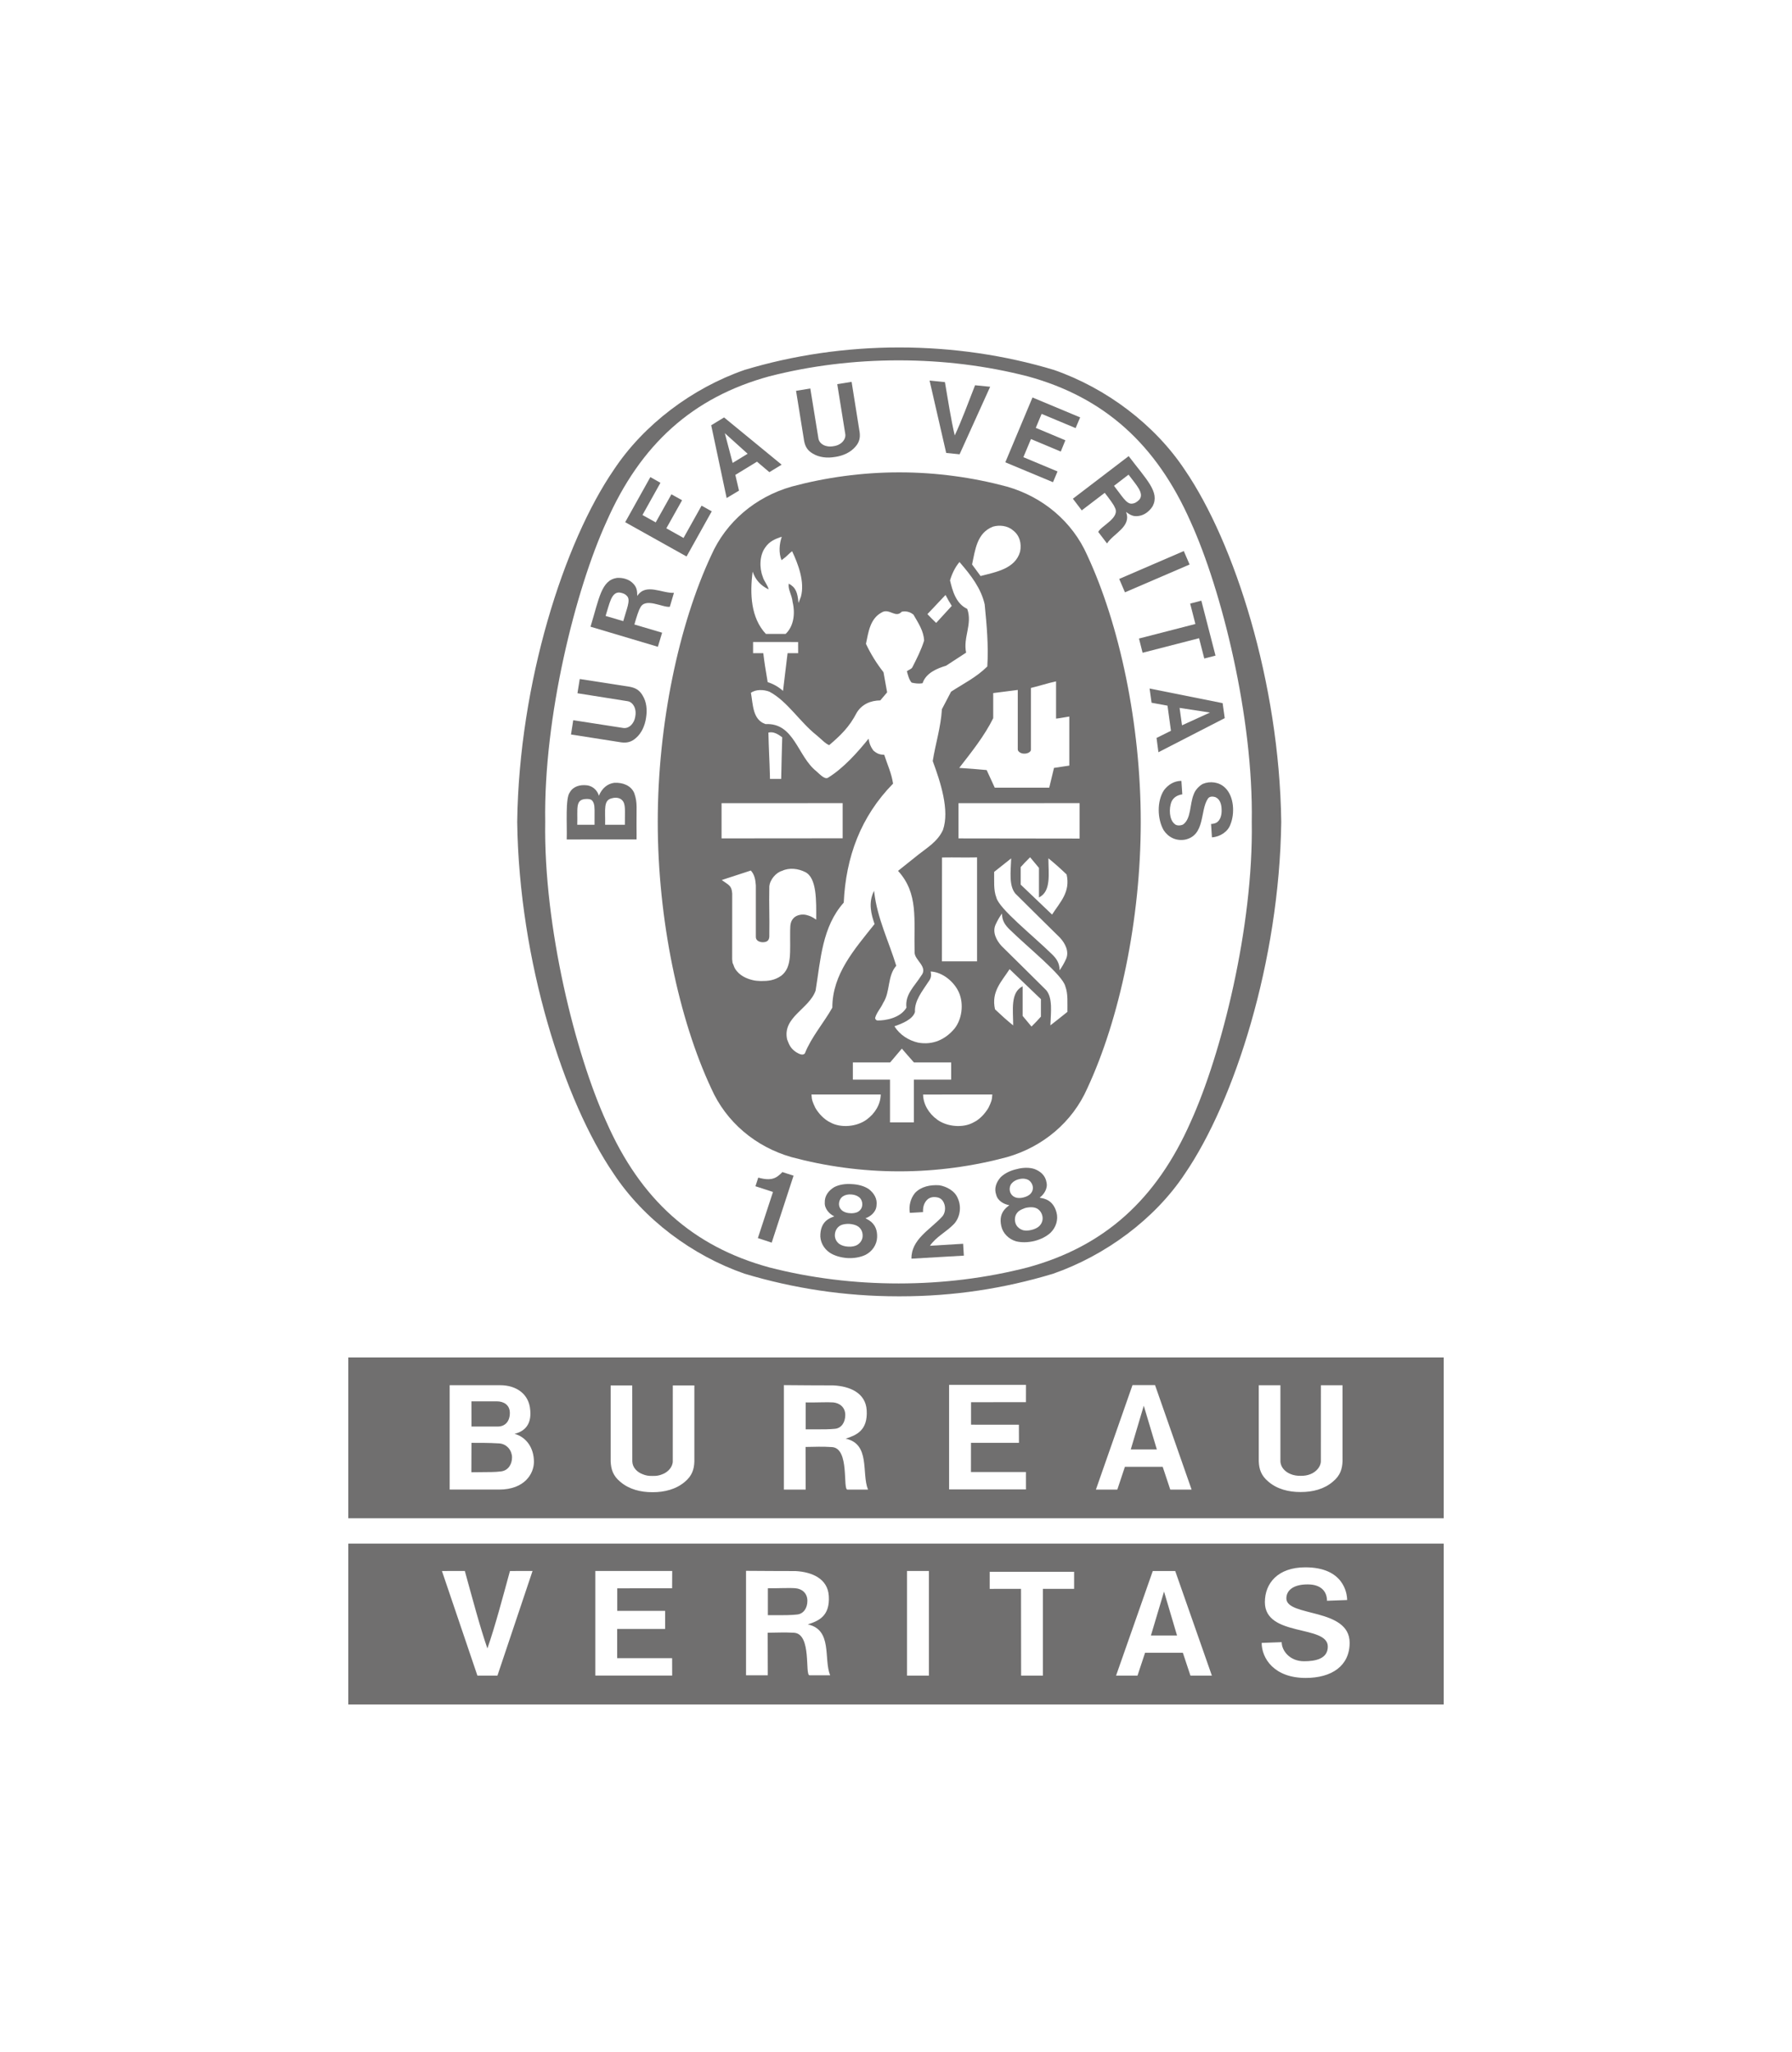
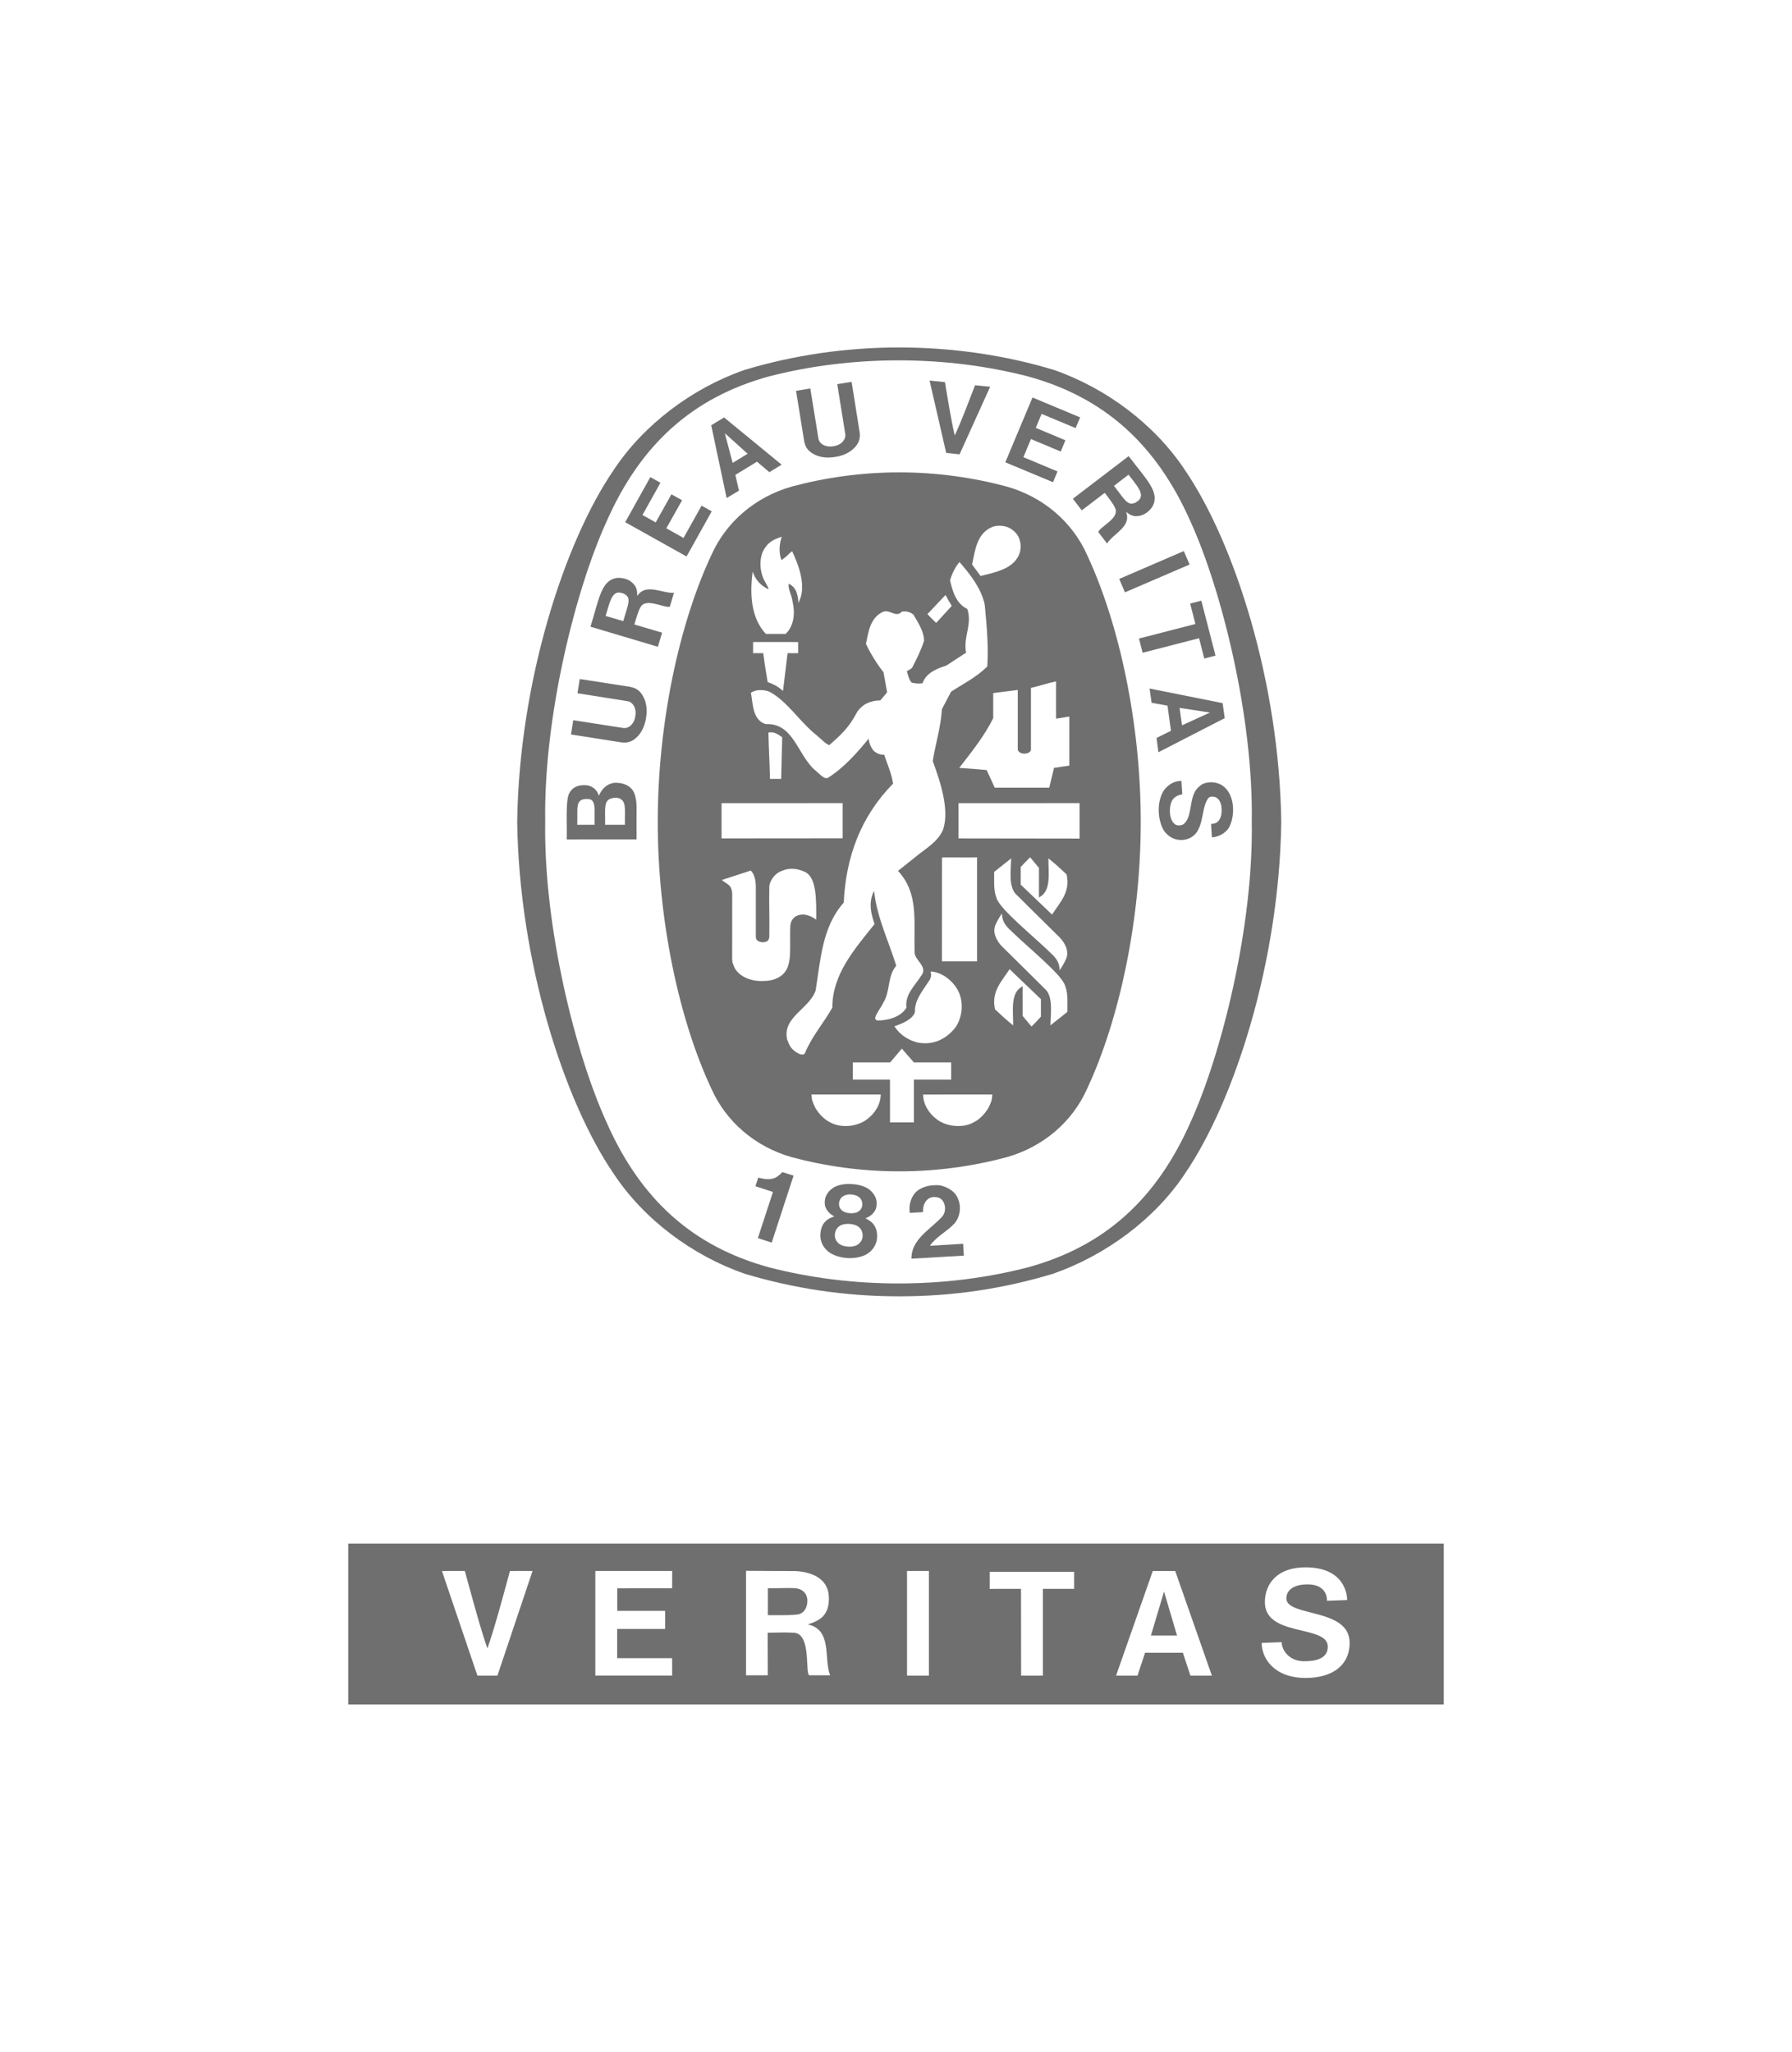
<svg xmlns="http://www.w3.org/2000/svg" width="124" height="142" viewBox="0 0 124 142" fill="none">
-   <path d="M51.52 25.601C51.631 25.562 51.391 25.64 51.516 25.602C51.525 25.599 51.523 25.6 51.52 25.601Z" fill="#706F6F" />
  <path d="M81.992 32.528C79.914 29.386 76.553 26.86 72.934 25.602C69.562 24.583 65.921 24.045 62.224 24.045C58.525 24.045 54.883 24.583 51.516 25.602C47.894 26.86 44.538 29.386 42.462 32.528C39.032 37.54 35.922 47.223 35.789 56.863V56.892C35.922 66.532 39.033 76.213 42.462 81.223C44.538 84.369 47.894 86.884 51.516 88.143C54.883 89.156 58.447 89.709 62.145 89.709H62.224H62.3C66.005 89.709 69.486 89.167 72.856 88.151C76.476 86.894 79.914 84.369 81.992 81.223C85.417 76.213 88.527 66.532 88.657 56.892V56.863C88.527 47.222 85.417 37.541 81.992 32.528ZM82.389 77.642C80.024 83.003 76.415 86.262 71.11 87.709C68.257 88.444 65.26 88.819 62.179 88.819C59.101 88.819 56.086 88.444 53.233 87.709C47.932 86.262 44.319 83.003 41.961 77.642C39.822 72.952 37.611 64.138 37.727 56.877C37.611 49.615 39.823 40.803 41.961 36.115C44.319 30.75 47.932 27.492 53.233 26.043C56.086 25.311 59.101 24.938 62.179 24.938C65.26 24.938 68.257 25.311 71.11 26.043C76.415 27.492 80.024 30.75 82.389 36.115C84.523 40.804 86.737 49.615 86.618 56.877C86.737 64.138 84.523 72.951 82.389 77.642Z" fill="#706F6F" />
  <path d="M65.858 41.929L65.426 41.174C65.793 41.865 65.504 41.335 65.858 41.929Z" fill="#706F6F" />
  <path d="M64.348 86.211C64.795 85.566 65.495 85.253 66.032 84.683C66.449 84.208 66.538 83.484 66.274 82.922C66.069 82.404 65.49 82.106 64.996 82.024C64.373 81.983 63.736 82.108 63.311 82.561C63.004 82.943 62.878 83.432 62.956 83.935L63.87 83.882C63.857 83.551 63.926 83.243 64.179 83.005C64.362 82.847 64.604 82.805 64.89 82.869C65.073 82.915 65.214 83.023 65.313 83.241C65.47 83.59 65.388 84.013 65.166 84.224C64.347 85.106 63.047 85.776 63.07 87.104L66.695 86.894C66.684 86.633 66.665 86.354 66.645 86.073L64.348 86.211Z" fill="#706F6F" />
  <path d="M53.872 81.355C53.449 81.706 52.952 81.623 52.468 81.495L52.274 82.092C52.643 82.222 53.103 82.352 53.486 82.487L53.47 82.541L52.442 85.68L53.399 85.994L54.897 81.404L54.912 81.361L54.136 81.111C54.051 81.202 54.026 81.234 53.872 81.355Z" fill="#706F6F" />
-   <path d="M72.229 82.945L71.937 82.882C72.237 82.671 72.514 82.243 72.415 81.829C72.344 81.357 72.002 81.056 71.573 80.895C71.196 80.777 70.756 80.797 70.339 80.91C69.916 81.005 69.522 81.193 69.238 81.471C68.938 81.814 68.773 82.237 68.935 82.688C69.037 83.102 69.48 83.35 69.84 83.4L69.614 83.591C69.231 83.957 69.184 84.391 69.285 84.848C69.395 85.356 69.806 85.755 70.303 85.901C70.674 85.995 71.125 85.987 71.566 85.884C72.007 85.774 72.409 85.573 72.694 85.309C73.066 84.947 73.242 84.41 73.107 83.905C72.985 83.453 72.732 83.09 72.229 82.945ZM69.944 82.594C69.828 82.397 69.828 82.06 70.035 81.862C70.151 81.736 70.324 81.648 70.51 81.603C70.691 81.553 70.889 81.552 71.054 81.611C71.324 81.693 71.477 81.99 71.473 82.22C71.469 82.396 71.391 82.537 71.277 82.644C71.161 82.75 70.994 82.826 70.822 82.866C70.651 82.912 70.474 82.917 70.321 82.882C70.167 82.837 70.03 82.751 69.944 82.594ZM71.952 84.808C71.832 84.95 71.613 85.06 71.377 85.115C71.14 85.174 70.898 85.182 70.725 85.109C70.487 85.019 70.323 84.838 70.262 84.627C70.172 84.311 70.262 83.979 70.529 83.79C70.65 83.711 70.815 83.634 70.995 83.583C71.181 83.546 71.369 83.534 71.503 83.555C71.833 83.593 72.066 83.845 72.131 84.163C72.177 84.38 72.121 84.622 71.952 84.808Z" fill="#706F6F" />
  <path d="M60.145 84.453L59.886 84.307C60.231 84.196 60.622 83.871 60.65 83.444C60.725 82.969 60.486 82.58 60.127 82.296C59.801 82.073 59.38 81.966 58.946 81.944C58.514 81.911 58.079 81.972 57.729 82.152C57.337 82.39 57.053 82.749 57.071 83.226C57.049 83.65 57.397 84.022 57.729 84.174L57.453 84.289C56.976 84.522 56.8 84.924 56.767 85.391C56.721 85.912 56.993 86.41 57.425 86.696C57.747 86.905 58.184 87.03 58.637 87.062C59.084 87.087 59.531 87.01 59.883 86.844C60.346 86.611 60.672 86.15 60.693 85.628C60.713 85.164 60.581 84.74 60.145 84.453ZM58.373 82.764C58.516 82.68 58.715 82.645 58.901 82.66C59.091 82.671 59.281 82.728 59.417 82.829C59.655 82.984 59.713 83.318 59.637 83.535C59.584 83.708 59.462 83.812 59.322 83.885C59.177 83.947 59 83.97 58.823 83.957C58.646 83.95 58.473 83.904 58.339 83.823C58.209 83.738 58.099 83.613 58.067 83.439C58.017 83.215 58.118 82.892 58.373 82.764ZM59.324 86.148C59.166 86.246 58.924 86.289 58.682 86.271C58.441 86.259 58.21 86.185 58.062 86.074C57.861 85.917 57.764 85.693 57.769 85.468C57.775 85.145 57.961 84.856 58.272 84.755C58.408 84.715 58.589 84.687 58.777 84.698C58.963 84.712 59.149 84.756 59.272 84.816C59.571 84.954 59.721 85.262 59.689 85.59C59.669 85.802 59.538 86.017 59.324 86.148Z" fill="#706F6F" />
  <path d="M81.914 38.135L77.445 40.064L77.843 40.991L82.316 39.066L81.914 38.135Z" fill="#706F6F" />
  <path d="M66.065 30.133C65.814 29.088 65.597 27.684 65.385 26.444L64.324 26.338L65.473 31.345L66.4 31.439L68.516 26.765L67.471 26.661C67.018 27.828 66.523 29.159 66.065 30.133Z" fill="#706F6F" />
  <path d="M47.298 37.228L46.108 36.561L47.198 34.618L46.46 34.208L45.373 36.151L44.456 35.641L45.7 33.412L45.002 33.017L43.261 36.138L47.507 38.511L49.25 35.386L48.546 34.994L47.298 37.228Z" fill="#706F6F" />
  <path d="M43.885 54.876C43.654 54.351 43.09 54.145 42.509 54.172C42.02 54.234 41.648 54.565 41.439 55.071C41.365 54.775 41.087 54.406 40.62 54.347C40.132 54.288 39.663 54.421 39.429 54.833C39.108 55.242 39.248 57.051 39.215 58.094L44.047 58.09L44.049 57.738C44.021 55.817 44.133 55.584 43.885 54.876ZM41.14 57.078H39.944C39.981 55.966 39.799 55.367 40.481 55.297C40.886 55.267 40.994 55.355 41.087 55.601C41.164 55.849 41.14 56.113 41.14 57.078ZM43.239 57.076L41.88 57.078H41.872C41.896 55.998 41.727 55.361 42.371 55.236C42.596 55.176 42.872 55.199 43.039 55.367C43.315 55.634 43.231 56.076 43.239 57.076Z" fill="#706F6F" />
  <path d="M83.331 45.571L84.109 45.371L83.128 41.568L82.355 41.77L82.717 43.182L78.814 44.188L79.063 45.173L82.972 44.166L83.331 45.571Z" fill="#706F6F" />
  <path d="M57.786 31.622L57.799 31.621C58.339 31.539 58.849 31.314 59.192 30.913C59.486 30.58 59.529 30.261 59.483 29.904L58.928 26.425L57.935 26.584L58.494 30.061C58.527 30.323 58.346 30.593 58.112 30.728C57.982 30.811 57.831 30.857 57.67 30.879C57.514 30.907 57.352 30.909 57.207 30.874C56.944 30.82 56.691 30.645 56.635 30.36L56.071 26.885L55.084 27.046L55.644 30.521C55.713 30.875 55.853 31.164 56.24 31.389C56.687 31.661 57.242 31.716 57.786 31.622Z" fill="#706F6F" />
  <path d="M84.601 48.66L79.547 47.647L79.685 48.633L80.787 48.834L81.026 50.573L80.028 51.068L80.159 52.057L84.747 49.697L84.601 48.66ZM83.722 49.312L81.791 50.194L81.623 48.989L83.722 49.31H83.728L83.724 49.312H83.722Z" fill="#706F6F" />
  <path d="M83.225 54.251C82.961 54.397 82.694 54.686 82.601 54.972C82.318 55.646 82.433 56.652 81.869 57.055C81.705 57.142 81.407 57.161 81.273 57.014C80.912 56.728 80.867 55.953 81.07 55.467C81.208 55.166 81.507 55.012 81.811 54.972L81.748 54.038C81.256 54.042 80.848 54.287 80.545 54.681C80.044 55.443 80.078 56.669 80.517 57.447C80.837 57.941 81.379 58.213 81.997 58.107C83.412 57.807 83.029 56.086 83.58 55.273C83.696 55.096 83.91 55.112 84.083 55.157C84.412 55.288 84.521 55.644 84.53 55.996C84.55 56.342 84.475 56.769 84.153 56.941L84.073 56.974L83.962 57.002L83.871 57.017L83.801 57.019L83.861 57.947C84.425 57.915 84.975 57.551 85.144 57.046C85.442 56.319 85.413 55.12 84.766 54.509C84.363 54.114 83.724 54.037 83.225 54.251Z" fill="#706F6F" />
  <path d="M43.593 47.53L40.116 46.989L39.958 47.975L43.439 48.527C43.701 48.566 43.899 48.833 43.954 49.092C43.991 49.239 43.991 49.399 43.962 49.56C43.94 49.717 43.893 49.872 43.809 50.002C43.675 50.229 43.433 50.416 43.143 50.38L39.666 49.841L39.511 50.829L42.992 51.374C43.351 51.417 43.668 51.372 44.001 51.076C44.4 50.734 44.621 50.221 44.705 49.681V49.671C44.795 49.127 44.742 48.569 44.465 48.128C44.244 47.742 43.952 47.603 43.593 47.53Z" fill="#706F6F" />
  <path d="M52.382 31.95L53.237 32.675L54.086 32.157L50.103 28.888L49.213 29.429L50.281 34.467L51.136 33.953L50.883 32.864L52.382 31.95ZM50.157 29.985L50.153 29.976L50.157 29.98L50.155 29.972L50.16 29.983L51.733 31.402L50.696 32.036L50.157 29.985Z" fill="#706F6F" />
  <path d="M72.076 28.642L74.428 29.626L74.743 28.885L71.445 27.507L69.564 31.993L72.864 33.37L73.177 32.626L70.814 31.638L71.339 30.384L73.402 31.25L73.719 30.469L71.672 29.61L72.076 28.642Z" fill="#706F6F" />
  <path d="M44.095 41.244C44.093 40.912 44.075 40.635 43.798 40.368C43.532 40.091 43.107 39.966 42.69 39.993C41.606 40.158 41.464 41.4 40.861 43.37L45.522 44.759L45.816 43.785L43.972 43.239L43.898 43.218C44.021 42.767 44.205 42.2 44.293 42.077C44.626 41.309 45.861 42.062 46.349 41.992L46.634 41.025C45.805 41.071 44.688 40.327 44.095 41.244ZM43.127 42.984L41.905 42.624C42.175 41.795 42.294 40.959 42.877 41.005C43.115 41.045 43.276 41.108 43.412 41.278C43.639 41.559 43.347 42.183 43.127 42.984Z" fill="#706F6F" />
  <path d="M77.918 35.429C78.191 35.627 78.426 35.775 78.806 35.704C79.188 35.651 79.54 35.383 79.763 35.026C80.262 34.052 79.344 33.207 78.1 31.565L74.24 34.513L74.853 35.319L76.378 34.155L76.445 34.108C76.731 34.472 77.087 34.953 77.13 35.098C77.56 35.822 76.214 36.371 75.994 36.811L76.603 37.61C77.055 36.906 78.314 36.447 77.918 35.429ZM77.085 33.621L78.091 32.847C78.609 33.55 79.214 34.142 78.829 34.588C78.659 34.754 78.516 34.845 78.296 34.855C77.929 34.873 77.601 34.271 77.085 33.621Z" fill="#706F6F" />
  <path d="M75.236 38.433C74.21 36.102 72.167 34.386 69.676 33.675C67.339 33.045 64.804 32.69 62.266 32.69H62.186C59.646 32.69 57.112 33.045 54.773 33.675C52.283 34.386 50.244 36.102 49.214 38.433C46.976 43.222 45.514 50.108 45.514 56.876C45.514 63.649 46.976 70.531 49.214 75.319C50.244 77.649 52.283 79.368 54.773 80.078C57.112 80.707 59.646 81.061 62.186 81.061H62.266C64.804 81.061 67.34 80.707 69.676 80.078C72.167 79.368 74.21 77.649 75.236 75.319C77.467 70.531 78.936 63.649 78.936 56.876C78.936 50.108 77.467 43.222 75.236 38.433ZM70.936 52.153C71.005 52.156 71.331 52.086 71.337 51.881V47.607C71.927 47.47 72.521 47.268 73.076 47.154V49.731C73.413 49.693 73.579 49.649 73.992 49.586V52.982L72.933 53.141L72.603 54.51H68.834L68.273 53.291C67.359 53.206 67.295 53.206 66.375 53.141C67.239 52.028 68.126 50.919 68.727 49.7V47.963L70.426 47.746V51.864C70.426 52.007 70.636 52.153 70.848 52.153L70.936 52.153ZM68.722 36.442C69.145 36.32 69.722 36.373 70.081 36.692C70.563 37.039 70.703 37.63 70.586 38.178C70.249 39.363 68.925 39.583 67.852 39.863L67.264 39.064C67.482 38.044 67.599 36.866 68.722 36.442ZM65.426 41.174L65.858 41.93L64.78 43.108C64.488 42.828 64.465 42.802 64.175 42.499C64.73 41.918 64.784 41.858 65.426 41.174ZM52.08 39.567L52.082 39.561C52.272 40.121 52.627 40.522 53.188 40.788C53.123 40.489 52.861 40.219 52.778 39.906C52.534 39.291 52.557 38.415 52.957 37.881C53.24 37.461 53.648 37.288 54.095 37.146C53.924 37.652 53.872 38.255 54.08 38.767C54.374 38.545 54.389 38.531 54.616 38.311C54.7 38.229 54.739 38.203 54.812 38.147C55.229 39.034 55.697 40.255 55.423 41.287L55.254 41.73C55.187 41.001 55.069 40.652 54.578 40.389C54.514 40.812 54.786 41.117 54.848 41.67C55.049 42.526 54.891 43.375 54.362 43.869H52.995C51.95 42.754 51.879 41.079 52.08 39.567ZM55.229 45.203H54.497L54.182 47.812C53.868 47.529 53.513 47.331 53.121 47.206C52.935 46.097 52.918 46.018 52.817 45.203H52.111V44.429C53.329 44.424 54.005 44.431 55.227 44.431L55.229 45.203ZM49.929 55.583L58.308 55.579V58.012L49.929 58.019V55.583ZM53.171 50.698C53.52 50.603 53.859 50.822 54.127 51.023C54.087 52.435 54.087 52.419 54.056 53.902H53.279L53.275 53.664C53.244 52.542 53.196 51.806 53.171 50.698ZM54.063 67.522C53.575 67.864 53.123 67.893 52.643 67.891C52.488 67.889 52.209 67.868 52.05 67.818C51.689 67.728 51.177 67.534 50.87 67.045L50.81 66.931L50.756 66.784L50.689 66.629L50.663 66.383L50.666 61.833C50.625 61.26 50.411 61.249 49.944 60.902L50.11 60.846L51.955 60.243C52.216 60.529 52.277 60.895 52.301 61.275V64.831C52.296 65.061 52.497 65.193 52.763 65.206C53.078 65.206 53.208 65.088 53.234 64.837C53.257 63.244 53.208 62.797 53.234 61.349C53.274 60.863 53.709 60.377 54.119 60.265C54.631 60.022 55.248 60.117 55.704 60.343C56.527 60.731 56.486 62.338 56.478 63.641C56.156 63.43 56.104 63.404 55.782 63.315C55.501 63.255 55.192 63.309 54.975 63.476C54.709 63.718 54.681 63.955 54.676 64.38C54.654 65.888 54.821 66.926 54.063 67.522ZM55.099 72.819C54.7 72.556 54.607 72.297 54.466 71.932C54.127 70.387 55.995 69.832 56.438 68.548C56.786 66.4 56.89 64.138 58.384 62.465C58.531 59.31 59.553 56.52 61.797 54.228C61.691 53.515 61.4 52.9 61.186 52.236C60.892 52.225 60.693 52.168 60.428 51.933C60.233 51.657 60.153 51.452 60.103 51.12C59.322 52.088 58.354 53.17 57.289 53.825C57.095 53.935 56.846 53.704 56.49 53.373C55.183 52.34 54.962 50.008 52.971 50.11C52.067 49.806 52.11 48.741 51.961 47.945C52.295 47.699 52.842 47.712 53.243 47.868C54.487 48.533 55.317 49.932 56.49 50.869C56.803 51.12 57.086 51.447 57.375 51.568C58.147 50.905 58.762 50.335 59.287 49.313C59.648 48.729 60.248 48.478 60.913 48.47L61.386 47.913L61.135 46.52C60.65 45.901 60.248 45.251 59.921 44.554C60.092 43.757 60.196 42.827 61.004 42.387C61.533 42.059 61.963 42.806 62.397 42.333C62.712 42.268 62.987 42.355 63.207 42.534C63.536 43.105 63.922 43.671 63.944 44.335C63.743 44.978 63.438 45.575 63.133 46.178C63.064 46.309 62.879 46.352 62.753 46.45C62.829 46.722 62.894 47.025 63.082 47.24C63.322 47.291 63.551 47.332 63.839 47.28C64.072 46.576 64.83 46.26 65.463 46.07L66.852 45.165C66.629 44.112 67.305 43.187 66.929 42.138C66.135 41.762 65.908 40.869 65.738 40.165C65.865 39.73 66.079 39.263 66.394 38.892L66.439 38.947C67.2 39.828 67.895 40.735 68.137 41.831C68.273 43.229 68.409 44.663 68.318 46.122C67.566 46.87 66.661 47.313 65.81 47.867L65.177 49.079C65.102 50.331 64.735 51.456 64.542 52.666C65.082 54.13 65.721 56.08 65.25 57.433C64.888 58.239 64.129 58.681 63.566 59.129L62.142 60.267C63.572 61.838 63.227 63.621 63.287 65.901C63.272 66.451 64.26 66.908 63.734 67.536C63.294 68.24 62.608 68.81 62.723 69.734C62.285 70.469 61.241 70.626 60.745 70.619C60.641 70.626 60.557 70.545 60.557 70.44C60.66 70.062 60.954 69.766 61.11 69.408C61.62 68.63 61.386 67.556 62.017 66.833C61.499 65.138 60.712 63.569 60.496 61.762L60.483 61.647C60.058 62.477 60.293 63.292 60.516 63.947C59.114 65.713 57.594 67.411 57.594 69.734C56.993 70.799 56.142 71.767 55.697 72.892C55.551 73.083 55.27 72.919 55.099 72.819ZM64.398 67.231C65.219 67.268 66.048 67.95 66.368 68.714C66.694 69.495 66.566 70.516 66.061 71.167C65.43 71.932 64.555 72.338 63.536 72.154C62.894 72.012 62.261 71.621 61.892 71.02C62.416 70.844 63.164 70.542 63.312 70.032C63.273 69.238 63.819 68.601 64.225 67.968C64.432 67.695 64.458 67.53 64.398 67.231ZM65.177 66.526L65.184 59.341C66.213 59.326 66.543 59.354 67.61 59.335V66.526H65.177ZM59.952 77.49C59.287 77.972 58.183 78.084 57.447 77.671C57.024 77.468 56.643 77.058 56.412 76.657C56.237 76.272 56.166 76.139 56.151 75.742C57.903 75.742 59.086 75.742 60.944 75.744C60.933 76.409 60.557 77.059 59.952 77.49ZM63.236 77.672H61.585V74.713L59.015 74.715V73.523H61.596L62.405 72.567C62.798 73.026 62.831 73.059 63.24 73.523H65.817V74.715L63.236 74.713V77.672H63.236ZM68.402 76.657C68.166 77.059 67.793 77.469 67.367 77.672C66.633 78.084 65.525 77.972 64.864 77.491C64.261 77.059 63.884 76.409 63.875 75.745C65.732 75.742 66.907 75.742 68.665 75.742C68.646 76.139 68.582 76.273 68.402 76.657ZM68.791 60.339C69.183 60.034 69.502 59.769 69.97 59.402C69.935 60.334 69.806 61.28 70.255 61.834C71.356 62.927 72.351 63.915 73.341 64.887C73.71 65.284 74.002 65.852 73.762 66.378C73.646 66.633 73.488 66.916 73.32 67.147C73.32 66.635 73.099 66.34 72.808 66.05C71.46 64.729 69.129 62.888 68.942 62.105C68.739 61.582 68.804 60.947 68.791 60.339ZM72.545 59.397C73.059 59.819 73.318 60.051 73.806 60.515C74.083 61.739 73.348 62.433 72.8 63.292L70.627 61.217V60.008C70.886 59.725 70.977 59.621 71.28 59.325L71.893 60.062V62.105C72.756 61.685 72.545 60.459 72.545 59.397ZM72.028 70.354C71.77 70.639 71.679 70.744 71.376 71.04L70.763 70.304V68.255C69.901 68.677 70.108 69.9 70.108 70.962C69.599 70.546 69.342 70.31 68.852 69.849C68.575 68.625 69.305 67.93 69.86 67.069L72.028 69.145V70.354ZM73.862 70.024C73.473 70.333 73.152 70.596 72.683 70.959C72.718 70.029 72.849 69.081 72.4 68.529C71.301 67.439 70.304 66.447 69.314 65.476C68.947 65.079 68.65 64.51 68.892 63.984C69.007 63.731 69.164 63.446 69.335 63.218C69.335 63.73 69.559 64.021 69.849 64.31C71.197 65.631 73.528 67.475 73.715 68.255C73.916 68.783 73.853 69.411 73.862 70.024ZM74.704 58.031L66.325 58.02V55.583L74.704 55.579V58.031Z" fill="#706F6F" />
-   <path d="M24.099 93.939V105.068H99.901V93.939H24.099ZM34.536 103.083H31.115V95.861C32.566 95.865 33.411 95.861 34.611 95.861C35.725 95.861 36.605 96.466 36.689 97.571C36.765 98.334 36.525 98.997 35.607 99.227C36.419 99.451 36.942 100.192 36.946 101.153C36.95 101.972 36.313 103.083 34.536 103.083ZM48.047 101.135C48.03 101.676 47.892 102.132 47.382 102.552C46.786 103.061 45.978 103.268 45.166 103.265H45.144C44.327 103.269 43.524 103.061 42.93 102.552C42.415 102.132 42.28 101.676 42.256 101.135V95.878H43.749L43.753 101.135C43.766 101.565 44.095 101.884 44.472 102.021C44.678 102.112 44.917 102.151 45.155 102.138C45.393 102.151 45.63 102.112 45.836 102.021C46.212 101.884 46.547 101.527 46.553 101.135L46.555 95.878H48.047V101.135ZM58.641 103.086C58.297 103.083 58.808 100.216 57.566 100.142C56.87 100.096 56.434 100.125 55.743 100.134L55.75 103.086H54.242V95.855C55.627 95.865 56.421 95.874 57.663 95.874C58.782 95.928 59.897 96.377 59.972 97.592C60.056 98.996 59.261 99.319 58.517 99.56C60.243 99.93 59.603 101.943 60.063 103.086H58.641ZM70.504 98.596L70.508 99.848H67.189L67.186 101.87H70.992L70.994 103.073H65.674V95.837H70.994L70.992 97.034L67.193 97.037V98.593L70.504 98.596ZM80.979 103.086L80.454 101.507H77.839L77.314 103.086H75.832L78.365 95.852H79.924L82.455 103.086H80.979ZM92.899 101.126C92.876 101.664 92.739 102.12 92.225 102.539C91.632 103.052 90.826 103.257 90.009 103.253H89.99C89.178 103.258 88.369 103.052 87.773 102.539C87.263 102.12 87.123 101.664 87.102 101.126V95.865H88.6V101.126C88.613 101.555 88.946 101.871 89.315 102.014C89.524 102.099 89.76 102.138 90.002 102.132C90.24 102.138 90.477 102.099 90.682 102.014C91.056 101.87 91.393 101.516 91.399 101.126L91.401 95.865H92.898L92.899 101.126ZM79.145 97.28L79.143 97.271V97.284L78.245 100.307H80.049L79.146 97.284V97.28H79.145ZM34.536 99.888C33.821 99.844 33.158 99.849 32.624 99.849V99.861L32.617 101.885C34.107 101.866 34.16 101.885 34.669 101.826C35.187 101.765 35.431 101.306 35.431 100.856C35.431 100.405 35.097 99.923 34.536 99.888ZM57.661 97.052C57.236 97.019 56.462 97.068 55.752 97.052V98.917C57.14 98.921 57.352 98.916 57.784 98.877C58.214 98.834 58.49 98.446 58.49 97.915C58.486 97.38 58.093 97.094 57.661 97.052ZM34.432 98.722C34.959 98.722 35.279 98.364 35.279 97.78C35.279 97.224 34.856 96.977 34.376 96.977H32.622L32.624 98.721L34.432 98.722Z" fill="#706F6F" />
  <path d="M55.043 109.912C54.618 109.873 53.84 109.921 53.134 109.912V111.775C54.514 111.78 54.73 111.774 55.16 111.729C55.587 111.686 55.873 111.302 55.868 110.771C55.864 110.235 55.471 109.943 55.043 109.912ZM80.549 110.138L80.547 110.146L80.545 110.138V110.15L79.64 113.18H81.446L80.549 110.15L80.549 110.138ZM24.099 106.823V117.955H99.901V106.823H24.099ZM34.421 115.957H33.035L30.581 108.719L32.164 108.716C32.665 110.524 33.201 112.566 33.726 114.078C34.255 112.567 34.793 110.525 35.287 108.719L36.85 108.716L34.421 115.957ZM46.024 111.478V112.729L42.706 112.726V114.752H46.508L46.512 115.956H41.195V108.716H46.514L46.508 109.913L42.711 109.916V111.476L46.024 111.478ZM56.017 115.935C55.678 115.935 56.184 113.069 54.944 112.991C54.246 112.953 53.812 112.984 53.121 112.989L53.128 115.935H51.623V108.707C53.005 108.715 53.8 108.723 55.046 108.723C56.162 108.782 57.277 109.231 57.35 110.447C57.436 111.851 56.639 112.173 55.897 112.414C57.623 112.788 56.98 114.795 57.443 115.936L56.017 115.935ZM64.277 115.957H62.763V108.717H64.277V115.957ZM74.325 109.954H72.165V115.957H70.657L70.651 109.954L68.484 109.955V108.772H74.325V109.954ZM82.374 115.957L81.85 114.378H79.234L78.711 115.957H77.228L79.768 108.719H81.321L83.857 115.957H82.374ZM90.349 116.119C88.15 116.119 87.303 114.746 87.303 113.694L88.688 113.643C88.688 114.217 89.23 114.964 90.238 114.964C91.016 114.964 91.88 114.8 91.88 113.951C91.88 112.414 87.525 113.314 87.525 110.875C87.525 109.576 88.411 108.464 90.325 108.464C92.979 108.464 93.217 110.265 93.217 110.727L91.824 110.778C91.824 110.188 91.466 109.646 90.487 109.646C89.424 109.646 89.012 110.107 89.012 110.613C89.012 111.913 93.39 111.246 93.39 113.684C93.39 115.3 92.13 116.119 90.349 116.119Z" fill="#706F6F" />
</svg>